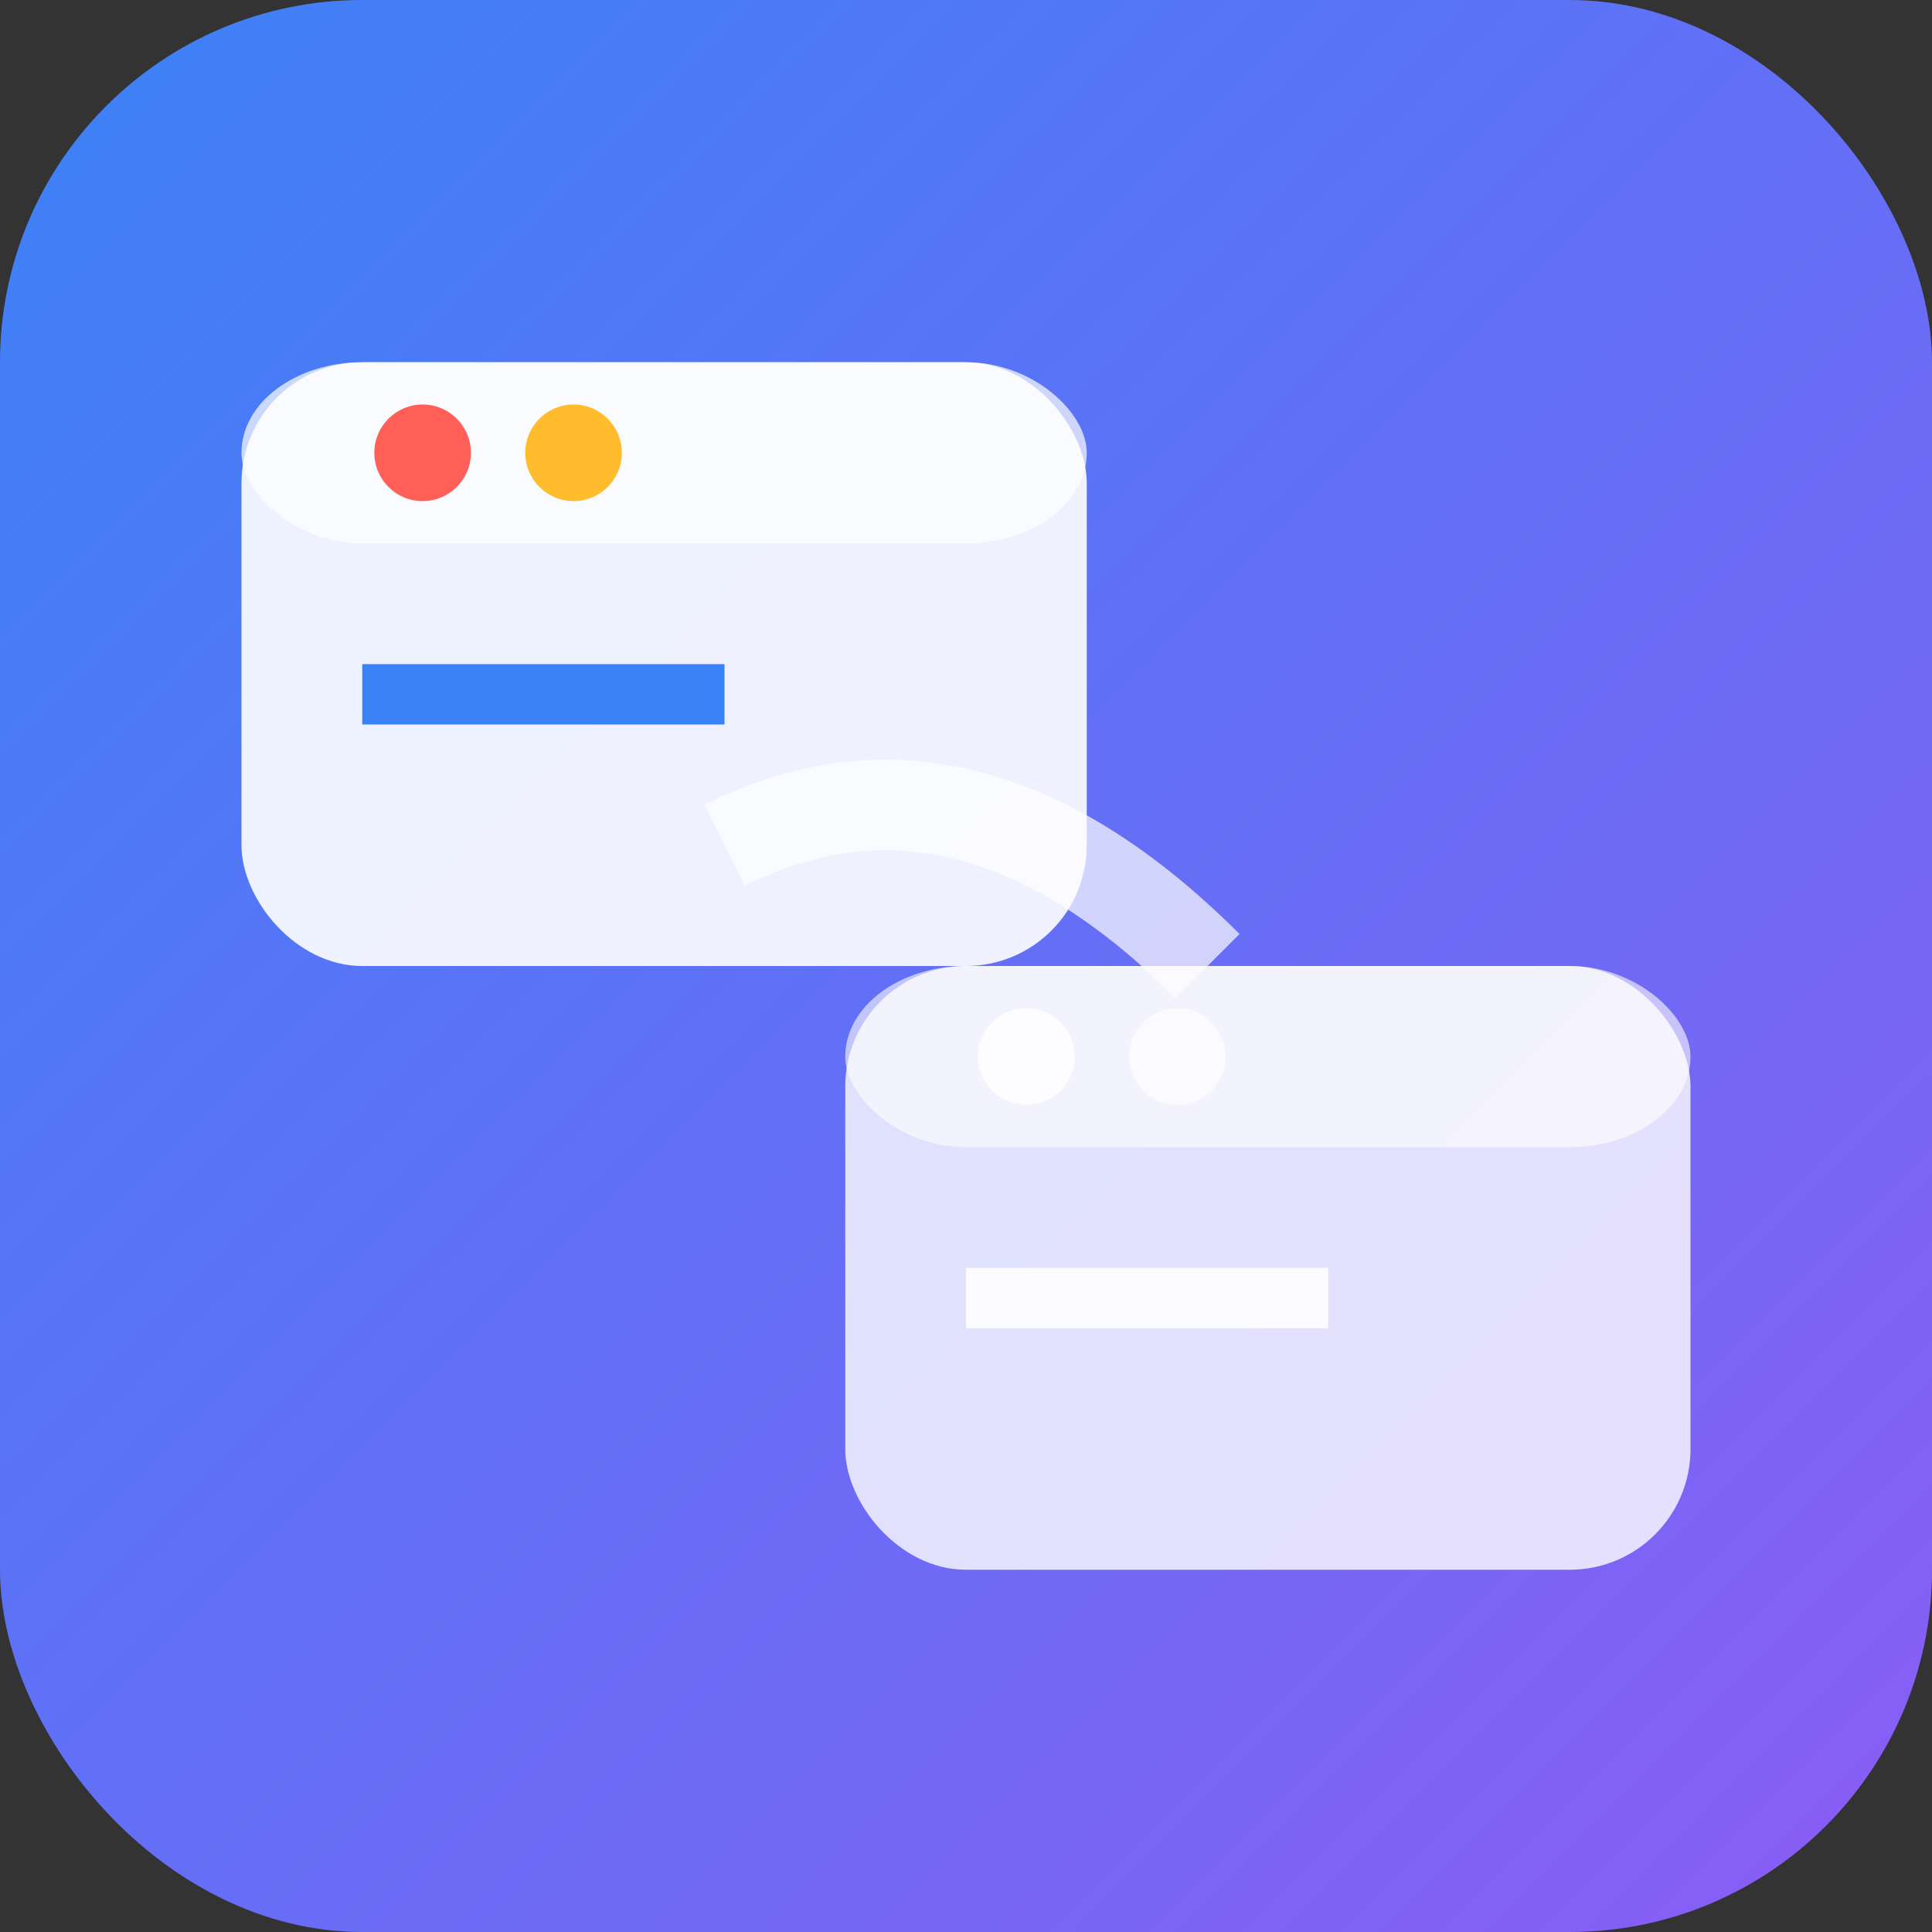
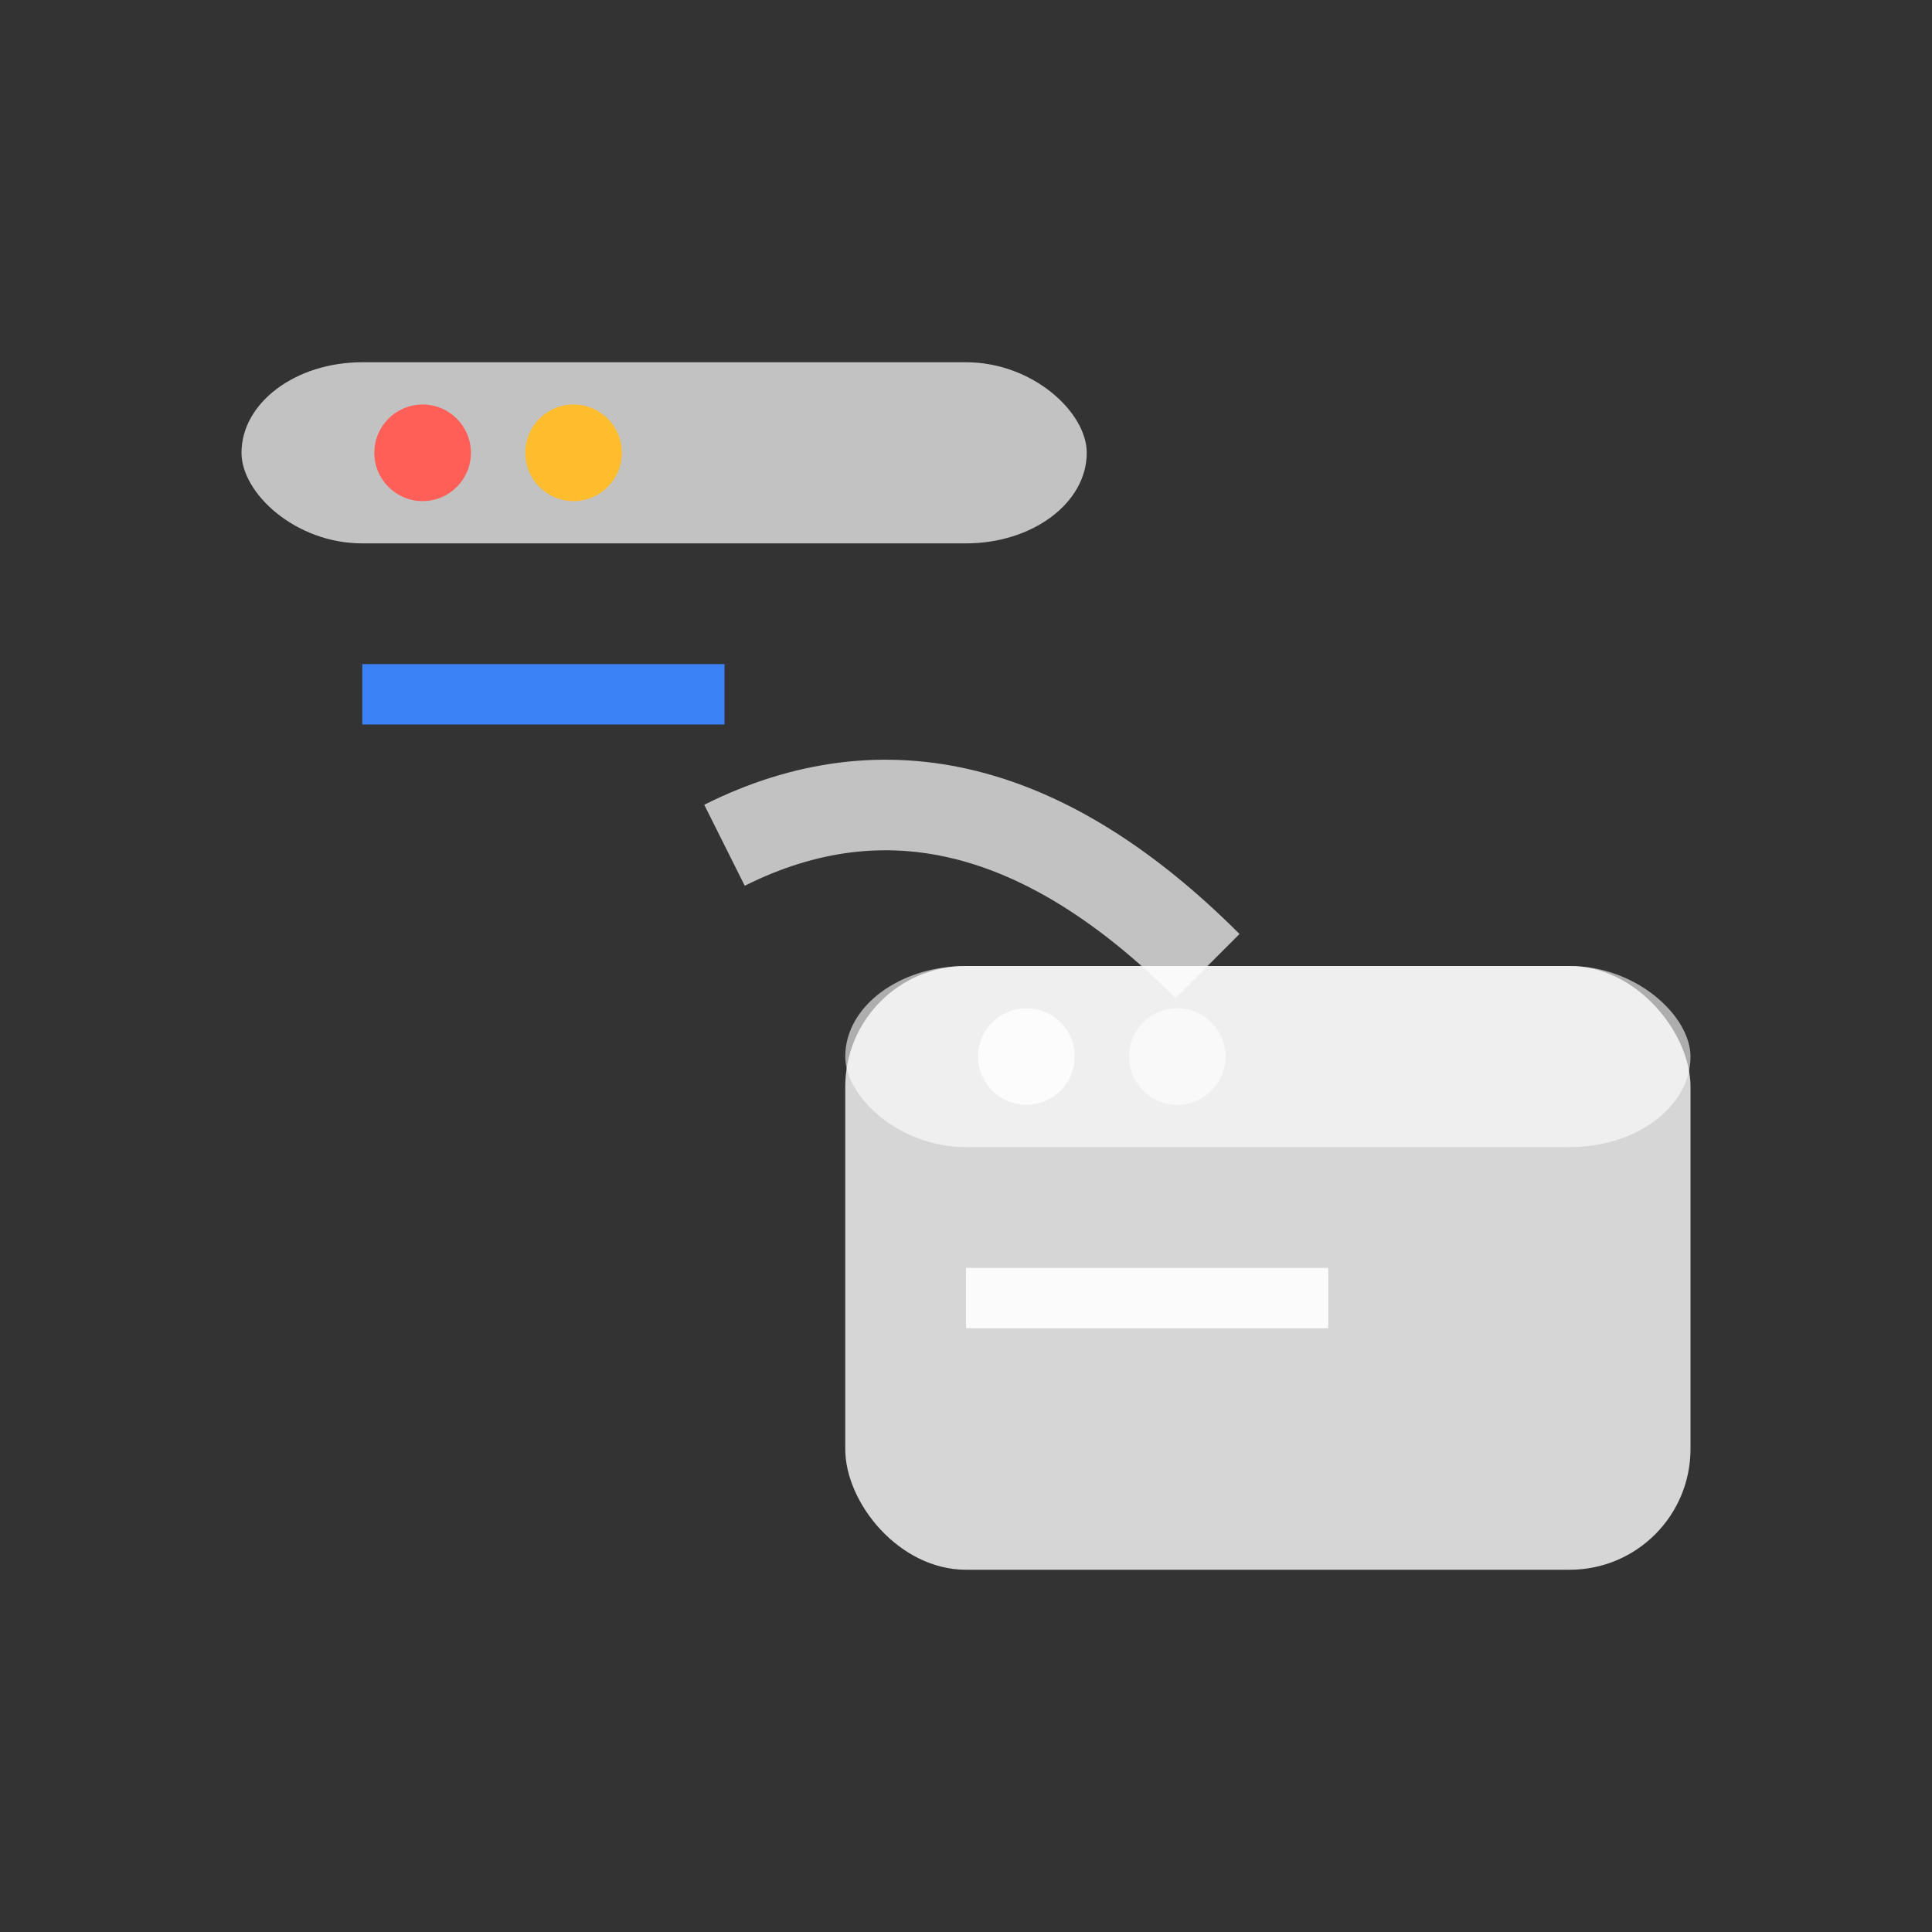
<svg xmlns="http://www.w3.org/2000/svg" width="32" height="32" viewBox="0 0 32 32" fill="none">
  <rect x="0" y="0" width="32" height="32" fill="#333333" stroke="none" />
  <defs>
    <linearGradient id="faviconGradient" x1="0%" y1="0%" x2="100%" y2="100%">
      <stop offset="0%" style="stop-color:#3B82F6;stop-opacity:1" />
      <stop offset="100%" style="stop-color:#8B5CF6;stop-opacity:1" />
    </linearGradient>
  </defs>
-   <rect width="32" height="32" rx="6" fill="url(#faviconGradient)" />
  <g>
-     <rect x="4" y="6" width="14" height="10" rx="2" fill="white" fill-opacity="0.9" />
    <rect x="4" y="6" width="14" height="3" rx="2" fill="white" fill-opacity="0.7" />
    <circle cx="7" cy="7.5" r="0.8" fill="#FF5F57" />
    <circle cx="9.5" cy="7.5" r="0.8" fill="#FFBD2E" />
    <rect x="6" y="11" width="6" height="1" fill="#3B82F6" />
    <rect x="14" y="16" width="14" height="10" rx="2" fill="white" fill-opacity="0.8" />
    <rect x="14" y="16" width="14" height="3" rx="2" fill="white" fill-opacity="0.6" />
    <circle cx="17" cy="17.5" r="0.8" fill="white" fill-opacity="0.8" />
    <circle cx="19.5" cy="17.5" r="0.8" fill="white" fill-opacity="0.6" />
    <rect x="16" y="21" width="6" height="1" fill="white" fill-opacity="0.9" />
  </g>
  <path d="M12 14 Q16 12 20 16" stroke="white" stroke-width="1.5" fill="none" stroke-opacity="0.7" />
</svg>